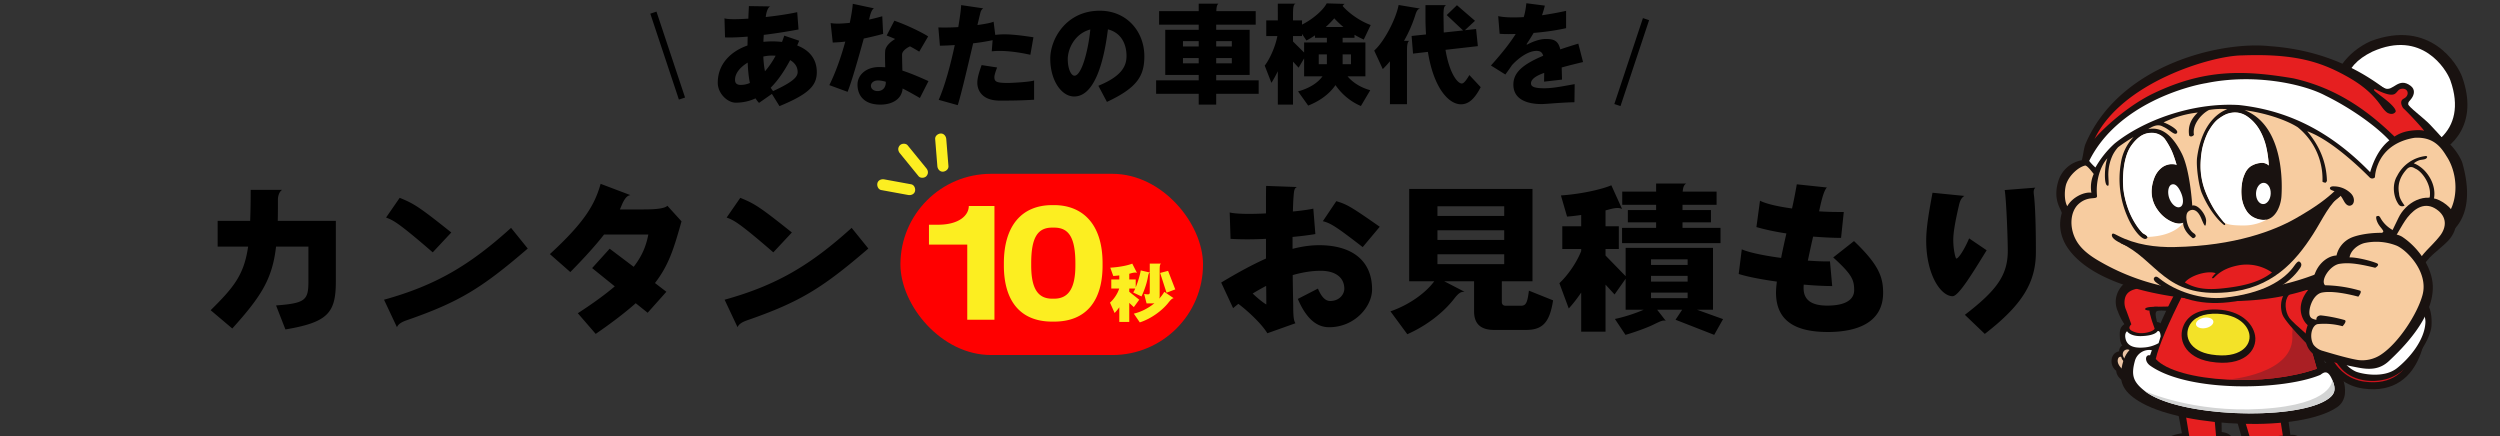
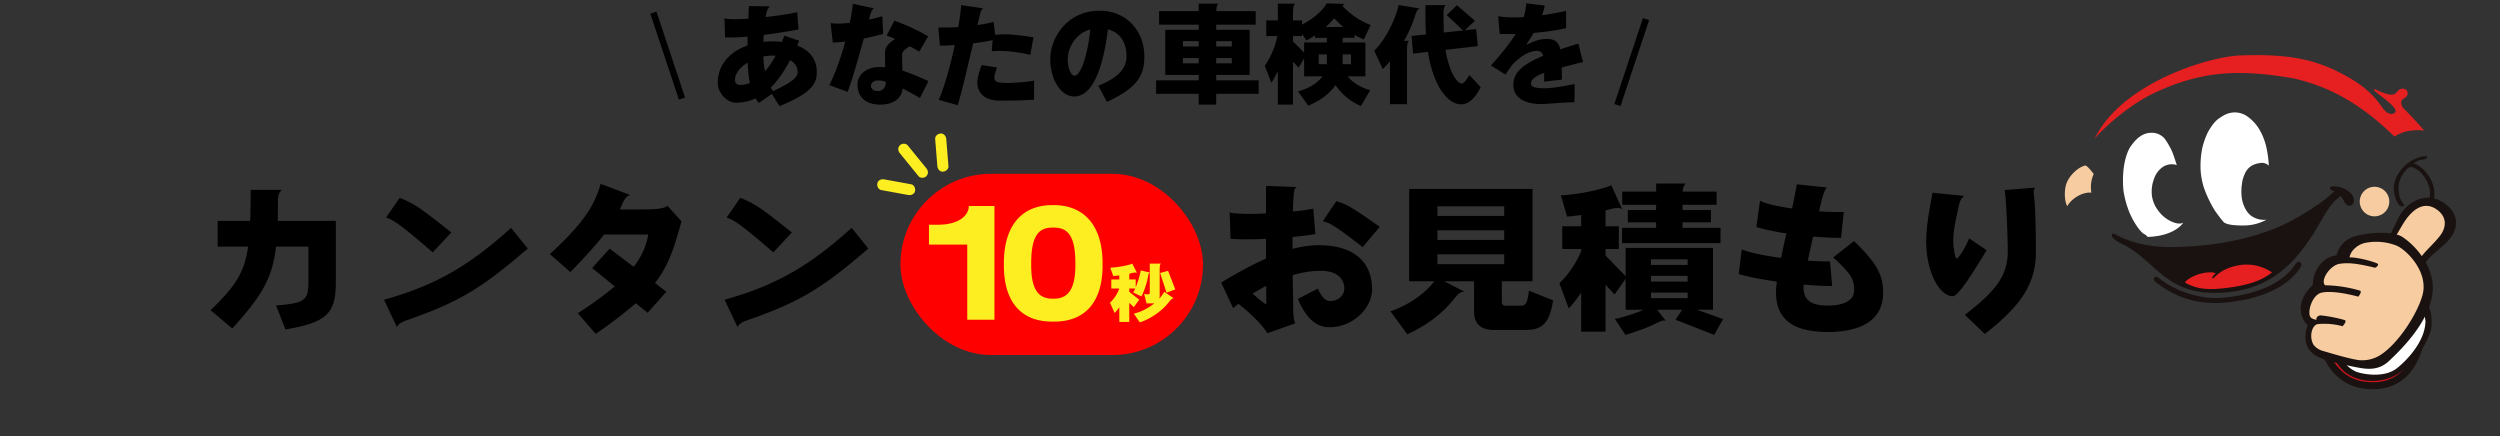
<svg xmlns="http://www.w3.org/2000/svg" xmlns:xlink="http://www.w3.org/1999/xlink" width="676" height="118" viewBox="0 0 676 118">
  <rect x="0" y="0" width="676" height="118" fill="#333333" stroke="none" />
  <defs>
    <clipPath id="b">
-       <path fill="none" d="M554.879 9.06h113V118h-113z" />
-     </clipPath>
+       </clipPath>
    <clipPath id="c">
      <path fill="none" d="M565.089 54.398a4.81 4.81 0 1 0 .634 9.598 4.81 4.81 0 0 0-.634-9.598Z" />
    </clipPath>
    <clipPath id="d">
      <path fill="none" d="M641.816 50.509a4 4 0 1 0 .258-.008c-.086 0-.172 0-.258.008Z" />
    </clipPath>
    <radialGradient id="a" cx="2680.466" cy="3349.672" r=".212" fx="2680.466" fy="3349.672" gradientTransform="matrix(18.123 0 0 18.417 -48011.616 -61453.465)" gradientUnits="userSpaceOnUse">
      <stop offset="0" stop-color="#fff" />
      <stop offset="1" stop-color="#f7cca0" />
    </radialGradient>
    <radialGradient xlink:href="#a" id="e" cx="2646.977" cy="3296.533" r=".243" fx="2646.977" fy="3296.533" gradientTransform="matrix(14.376 0 0 13.885 -37414.947 -45536.687)" />
  </defs>
  <g clip-path="url(#b)">
    <path fill="#191210" d="m588.798 110.764 1.19 6.399c-1.205.175-3.158.597-3.757 1.366-.957 1.983-.576 3.273.767 4.543-4.107-1.512-14.583-1.261-16.583 8.98-1.255 6.434 1.525 10.564 7.279 11.713 11.528 2.289 16.405-1.451 22.235-3.224 4.238-1.29 4.637-6.135 3.595-8.784a28.794 28.794 0 0 1-2.028-7.08c1.798-.416 3.513-2.673 2.847-4.758-.676-2.085-1.579-2.829-3.593-3.104l-.066-5.026-11.887-1.027Z" />
    <path fill="#e61f20" d="m598.814 113.289.458 5.19c-1.819.83-5.506 1.122-7.106.602l-1.05-6.327 7.698.535Z" />
    <path fill="#191210" d="m618.336 110.287.981 7.325c2.645-.4 4.869 2.461 4.051 4.287 5.71-3.625 19.917-4.14 22.101 11.7.785 5.705-2.086 11.178-11.447 12.553-8.965 1.317-18.518 1.329-22.162-.308-3.655-1.648-3.781-6.51-2.593-10.594a7.964 7.964 0 0 0-.178-5.087c-2.847.399-5.08-1.236-5.062-4.494a5.615 5.615 0 0 1 2.87-4.868l-2.596-8.955 14.035-1.559Z" />
    <path fill="#e61f20" d="M606.74 112.869s1.998 6.521 2.198 7.348c2.449-1.625 6.717-2.419 8.347-2.413l-.987-6.304-9.558 1.369Z" />
    <path fill="#191210" d="M576.329 75.414c3.255-.966 12.196-.556 15.113-.816 0 0-1.116 9.76-1.828 9.709-.779-.055-4.429-.328-5.24-.333-.784-.01-1.137-.016-1.385.421s-.015 1.47.275 2.694c.516.004.995.267 1.276.7.46.593.486 1.261.322 3.942-.142 2.372-3.772 3.923-7.836 3.124-.719-.139-3.571-.163-3.8-3.371-.16-2.231.092-3.051 1.209-3.837a15.578 15.578 0 0 1-1.761-3.436 6.162 6.162 0 0 1-.467-3.772c.525-2.695 2.827-4.645 4.121-5.028" />
    <path fill="#e61f20" d="M577.84 78.054c2.598-.773 11.599-1.301 13.925-1.51 0 0-3.33 6.384-3.898 6.348-.62-.044-4.102.054-4.747.048-.629-.008-1.498.117-1.716.457-.398.618 0 1.633.19 2.358.339 1.299.915 2.702 1.019 3.137-.387.786-3.194 1.583-5.104.991-1.088-.339-2.484-.927-1.196-2.179 0 0-.758-2.139-1.391-3.831a4.953 4.953 0 0 1-.373-3.011c.42-2.153 2.251-2.508 3.291-2.809" />
    <path fill="#191210" d="M583.184 93.482c3.242 2.955 2.557 8.747-2.757 10.241-3.236.907-7.926-.278-8.211-3.47-1.965-1.497-1.591-4.87.802-5.248-.013-1.728 1.79-2.154 2.795-1.896a2.509 2.509 0 0 1 1.481 1.589c.135.419.767.27.911-.542a19.376 19.376 0 0 0 4.978-.676" />
    <path fill="#ecc5a5" d="M579.596 94.611c-.675.816-.167 1.97-1.682 2.124-.761.073-1.863-.211-1.798-1.563.046-.889-1.879-1.034-2.107.408-.206 1.318 1.531 2.527 3.055 2.92.832.216.587.559-.137.514-.634-.041-2.971-.901-3.306-2.376-.089-.356-.671-.138-.831.205-.6 1.26.601 2.523.999 2.86a6.734 6.734 0 0 0 3.175 1.373c.35.074.117.476-.256.416a6.871 6.871 0 0 1-2.231-.783c-.5-.336-.305.003-.185.149 1.232 1.58 6.065 2.664 8.506-.594a5.111 5.111 0 0 0-.117-6.052c-1.02.187-2.049.32-3.083.4" />
-     <path fill="#191210" d="M589.256 77.237c-3.732 6.525-5.953 12.458-7.435 15.57-4.946-.096-7.258 1.825-8.13 6.681-.7 3.858.337 6.688 5.704 9.606 11.966 6.501 42.565 7.863 52.59.991 2.661-1.839 2.374-5.226 1.551-7.668-.901-2.682-1.596-3.846-4.884-4.386 0 0-5.16-16.989-6.181-21.089-3.341-6.034-27.283-6.034-33.215.299" />
    <path fill="#e61f20" d="M590.32 79.526c-3.912 7.713-6.623 14.018-7.402 17.54 2.771 3.124 10.51 5.128 19.368 5.591 8.106.419 17.155-.455 24.18-2.951 0 0-5.066-17.578-5.935-21.37-1.964-3.961-24.682-5.298-30.211 1.191" />
    <path fill="#aa1f24" d="M620.531 78.335c.869 3.79 5.935 21.371 5.935 21.371-7.025 2.496-16.072 3.369-24.18 2.951 0 0 18.578-1.376 17.537-12.333" />
    <path fill="#fff" d="m581.863 94.694-.495 1.4c-1.251-.342-1.653 1.603.106 2.827 10.388 7.261 35.989 6.643 45.968 2.436 1.077-.833 2.046-1.323 3.19 1.318 1.127 2.608.844 4.082-1.756 5.612-9.284 5.482-40.047 4.432-48.947-2.566-3.144-2.47-3.698-4.251-2.676-8.053a4.014 4.014 0 0 1 4.61-2.974" />
    <path fill="#d3d4d4" d="M579.931 105.724c8.899 6.998 39.663 8.043 48.947 2.566 2.599-1.531 2.883-3.004 1.755-5.613 0 0 .534 6.696-19.122 7.89-18.608 1.133-31.579-4.84-31.579-4.84" />
    <path fill="#191210" d="M599.681 83.698c-4.819-.233-7.849 1.37-9.16 4.14-1.764 3.754.168 8.79 7.104 9.957 9.118 1.537 12.858-3.091 12.139-7.106-.597-3.332-3.965-6.683-10.083-6.988" />
    <path fill="#f3e228" d="M599.712 84.842c-4.065-.183-6.617 1.069-7.722 3.235-1.489 2.941.137 6.885 5.989 7.793 7.688 1.207 10.838-2.417 10.234-5.561-.506-2.604-3.347-5.23-8.502-5.467" />
    <path fill="#fff" d="M583.361 89.578s-.486 1.141-4.182 1.297c-3.166.141-4.02-1.297-4.02-1.297s-.766.458-.408 2.029 1.713 2.604 4.833 2.366a9.317 9.317 0 0 0 4.101-1.186l.555-1.826c-.058-.82-.26-1.698-.88-1.384" />
    <path fill="#191210" d="M584.42 83.853s-4.293.467-4.378-.257 3.011-.661 3.557-.623l.821.88Z" />
    <path fill="#fff" d="M598.486 86.859c.153.762-.77 1.595-2.065 1.852-1.295.257-2.46-.163-2.617-.925s.774-1.595 2.064-1.854 2.467.159 2.618.927" />
    <path fill="#191210" d="M622.995 77.003s18.609 6.466 20.455 9.496c1.846 3.029 11.438 1.914 11.147 4.685-.29 2.771-8.093 10.4-11.927 9.801-6.191-.969-6.881 2.571-13.419-2.756-1.587-1.293-11.095-10.521-12.064-13.142-1.195-3.225.136-8.386 5.808-8.085" />
    <path fill="#e61f20" d="M632.415 98.197c4.598 4.229 6.24 2.182 7.3 1.633 2.737-1.42 5.953-3.627 4.998-6.706-2.731-8.805-17.593-12.497-20.786-14.754 0 0-2.778-1.376-5.104 1.51-1.214 1.509-.924 4.366.157 5.994 1.081 1.628 8.111 7.254 10.477 9.694.553.766 2.599 2.301 2.957 2.63" />
    <path fill="#fff" d="M642.277 53.613a3.96 3.96 0 1 1 0-.004v.004" />
    <path fill="#191210" d="M643.098 42.789s7.129 1.989 13.529-.198c6.951-2.398 13.534-9.473 9.148-21.758-1.229-3.462-8.651-15.72-24.682-9.734-6.602 2.962-10.555 8.799-10.971 15.008" />
    <path fill="#fff" d="M634.06 22.131c.969-3.539 3.218-6.123 7.422-8.164 13.412-6.047 20.033 4.84 21.09 7.738 2.536 7.136.941 12.18-2.361 15.399 0 0-1.621-1.835-3.13-3.403-1.87-1.941-5.875-4.835-5.906-5.54-.008-.704.271-.641.929-1.584.741-1.045.991-2.395-.246-3.354-3.35-2.546-4.737 1.621-6.977.661-2.302-.991-4.691-2.287-4.691-2.287-.924.055-6.187 4.837-6.262 4.677-.538-1.43-.036-3.579.131-4.14" />
    <path fill="#191210" d="M650.725 35.521s.883-6.392-3.545-9.761c-4.399-3.362-14.87-11.991-33.468-13.279-12.898-1.389-40.515 4.782-49.766 26.378-.492 1.125-.656 3.272-1.037 4.47a8.136 8.136 0 0 0-6.326 5.598c-1.699 5.485 1.13 8.004.896 8.789-.708 2.493-.784 6.119 2.041 9.898 4.145 5.554 14.116 11.337 34.32 13.334 34.176 3.382 47.347-12.596 52.312-15.643 2.86 2.333 26.577 3.411 19.694-21.168-.446-1.619-5.136-10.751-15.12-8.617" />
    <path fill="#fff" d="M628.766 25.837c6.436 3.144 13.44 7.954 17.312 12.117-2.73 2.144-4.279 5.53-5.193 8.603-9.594-9.841-20.754-16.561-35.439-18.153-12.778-.78-26.1 4.299-33.649 10.403a26.053 26.053 0 0 0-5.193 6.484 13.387 13.387 0 0 1-1.691-1.775c7.766-15.676 27.492-20.373 31.63-21.036 12.965-2.668 26.209.179 32.223 3.358m-38.94 26.477c.651 1.591.626 3.28-.318 3.653-.914.402-2.201-.567-2.857-2.152-.647-1.591-.418-3.503.513-3.898 1.093-.46 2.018.805 2.664 2.397" />
    <path fill="#f7cca0" d="M661.551 42.261c-1.633-2.732-3.776-5.301-8.654-4.997-3.457.525-8.029 2.351-9.972 7.374a10.538 10.538 0 0 0-.742 3.303.99.99 0 0 1-1.367.096c-.204-.16-9.5-9.898-16.947-12.542 3.197 3.776 5.217 8.235 5.332 13.457l-.306.434a1.357 1.357 0 0 1-.901-.259 17.985 17.985 0 0 0-6.713-14.735c-3.304-2.095-9.123-3.932-14.404-4.6.076.027.135.041.209.066 10.69 4.321 10.024 20.41 9.811 23.326-.223 2.905-2.186 7.997-7.251 5.761-5.094-2.224-4.195-12.334-.885-14.112 3.288-1.755 4.718-.135 4.718-.135-.809-12.46-7.509-14.247-8.721-14.218-5.109-.261-9.54 5.487-9.688 14.003-.183 8.485 5.71 14.734 6.356 15.611.636.901-.031.751-.031.751s-3.421-2.454-6.071-8.738c-.73-1.758-1.559-7.142-1.22-9.587 1.359-9.799 6.484-12.39 8.175-12.99a.134.134 0 0 1-.04 0 19.27 19.27 0 0 0-4.921.207c-2.165 1.122-4.575 4.034-4.073 6.716-.299.44-.976.65-1.301.181-.437-2.916.857-4.782 2.344-6.209a28.427 28.427 0 0 0-9.263 2.674c1.58.558 3.982 2 3.685 2.741-.495 1.149-2.047-.85-3.821-1.583-1.263-.758-2.615-.256-4.018.665 3.834-.797 6.774 2.041 9.08 6.596 2.287 4.54 2.831 14.069 2.831 14.069 1.639-.427 3.857 2.65 3.754 4.235-.124 2.041-.453 1.283-1.37-.895-.933-2.147-2.107-2.41-2.978-2.028-.854.401-.991 1.042-.998 1.955.218 2.77 1.516 3.914 1.999 4.214.493.317.723.742.32 1.108-.42.346-.633.19-.633.19-2.744-2.138-2.548-4.129-2.548-4.129-2.779 1.4-9.389-3.436-8.484-9.551 1.125-7.558 6.629-6.329 6.629-6.329a23.252 23.252 0 0 0-2.89-6.459c-1.876-2.671-5.219-2.133-6.77-1.055-4.445 3.147-4.613 8.433-4.714 12.108a21.91 21.91 0 0 0 5.266 14.058c.321.275 1.972.881 1.022 1.521-.94.619-3.565-2.099-5.307-6.348a25.245 25.245 0 0 1-1.61-13.959 12.98 12.98 0 0 1 3.463-7.187 45.618 45.618 0 0 0-4.188 2.758 9.553 9.553 0 0 0-1.507 2.216 12.246 12.246 0 0 0-1.14 4.833c-.046 1.264.233 3.289-.046 3.362-1.32.328-.966-5.718-.193-7.406-1.346 1.323-3.281 5.231-2.826 10.141.117 1.267-2.263-.175-4.936 2.176-2.387 2.112-2.624 6.52-.636 9.982 1.263 2.206 3.441 3.976 6.49 5.694 12.277 7.067 26.563 9.415 41.582 7.654 13.134-2.047 25.242-6.448 34.872-15.714.219-.386-.685-1.15-1.231-2.035-.601-.981-.86-2.091-.462-2.333.467-.292.907.462.907.462 1.731 3.242 5.438 4.877 9.272 4.747 4.044-.454 8.197-2.284 9.481-6.325 2.461-4.432 1.956-10.788-.82-14.99" />
    <path fill="#fff" d="M613.997 52.409c-.072 1.596-1.03 2.847-2.103 2.775-1.101-.048-1.931-1.394-1.866-2.974.083-1.595 1.04-2.834 2.133-2.773 1.094.048 1.924 1.389 1.835 2.974" />
  </g>
  <g clip-path="url(#c)">
-     <path fill="url(#a)" d="M560.097 54.088h10.568v10.57h-10.568z" transform="rotate(-3.555 565.37 59.38)" />
-   </g>
+     </g>
  <path fill="#191210" d="M656.305 42.472c-.26.783-1.4.619-2.14.863a5.146 5.146 0 0 0-1.484.833c.564.2 1.096.48 1.58.832 2.495 1.691 4.601 5.352 3.849 8.854-.075.632-.58 1.506-1.332 1.544-.93-.776.339-1.526.272-2.64.268-2.936-2.077-6.385-3.944-7.156-.479-.272-1.294-.881-2.298.127-1.747 1.905-2.594 4.035-2.099 6.613.066 1.236.79 2.249 1.493 3.253a1.21 1.21 0 0 1-1.532-.205c-1.563-2.112-1.882-5.54-.482-7.821a9.916 9.916 0 0 1 7.768-5.385c.402.038.35.288.35.288" />
  <g clip-path="url(#d)">
    <path fill="url(#e)" d="M637.669 50.249h8.76v8.382h-8.76z" transform="rotate(-3.579 642.05 54.437)" />
  </g>
  <path fill="#fff" d="M590.364 60.193s-2.109 3.648-9.705 3.873c0 0 .013-.103-.149-.27a2.336 2.336 0 0 0-.513-.387c-.155-.1-.408-.239-.609-.367a11.836 11.836 0 0 1-1.681-2.047 20.57 20.57 0 0 1-2.372-4.791 25.477 25.477 0 0 1-1.163-4.777 28.61 28.61 0 0 1 .097-6.15c.102-.641.531-3.831 1.95-5.815 1.408-1.971 3.059-3.441 5.226-3.544a4.616 4.616 0 0 1 3.839 1.516 20.384 20.384 0 0 1 1.942 3.292c.487 1.041 1.377 3.932 1.377 3.932a3.374 3.374 0 0 0-1.108-.24 4.51 4.51 0 0 0-2.647.711 6.374 6.374 0 0 0-2.375 3.149 9.86 9.86 0 0 0-.599 4.589 8.448 8.448 0 0 0 1.674 4.033 9.046 9.046 0 0 0 4.191 3.237c.37.128 1.691.601 2.624.058m22.5-.791a12.787 12.787 0 0 1-6.079 1.563c-3.615.029-4.764-.391-5.446-.846a36.648 36.648 0 0 1-2.488-3.252 32.596 32.596 0 0 1-2.826-5.863 19.786 19.786 0 0 1-.991-5.19 25.495 25.495 0 0 1 .441-5.684 21.161 21.161 0 0 1 1.578-4.473c.337-.544 1.488-2.639 2.905-3.598 1.4-.965 2.09-1.338 3.369-1.58a5.83 5.83 0 0 1 4.247.925 11.492 11.492 0 0 1 3.597 4.009 17.155 17.155 0 0 1 1.561 4.004 30.41 30.41 0 0 1 .758 5.371 2.68 2.68 0 0 0-2.52-.674 5.54 5.54 0 0 0-2.434.91 4.665 4.665 0 0 0-1.581 2.079 8.223 8.223 0 0 0-.735 2.666 14.058 14.058 0 0 0-.076 3.478 8.893 8.893 0 0 0 1.531 4.056 5.104 5.104 0 0 0 2.026 1.608 5.809 5.809 0 0 0 3.162.49" />
-   <path fill="#f7cca0" d="m584.754 72.7-2.624 1.572c6.322 5.961 13.756 7.1 19.808 6.356 13.065-1.571 17.859-6.536 20.145-11.655" />
  <path fill="#191210" d="M573.265 65.653c10.121 4.653 11.936 14.933 28.929 13.388 12.052-1.079 18.393-8.112 23.247-15.699 2.678-4.181 4.483-8.489 7.674-10.558l-6.245 2.84c-4.719 5.332-32.674 16.476-51.671 9.688l-1.934.342Z" />
  <path fill="#191210" d="M631.127 50.393a6.598 6.598 0 0 1 4.325 1.684c1.4 1.204 1.219 2.844.509 3.332-.685.461-1.4.181-1.994-.753-.804-1.341-1.087-2.369-3.324-3.169-1.074-.378-.706-1.191.485-1.092" />
  <path fill="#e61f20" d="M605.011 71.799c-3.933.816-5.378 2.386-6.356 3.296-.35.332-.611.058-.471-.132.285-.39.601-.757.943-1.099-2.325-.808-6.962.69-8.342 2.514 3.058 1.798 6.234 2.041 10.438 1.574 6.612-.709 10.305-2.086 13.129-4.269a12.043 12.043 0 0 0-9.338-1.884" />
  <path fill="#191210" d="M572.665 63.716c4.821 2.488 10.205 3.185 15.31 3.087 16.503-.324 27.044-4.495 32.703-7.709 5.638-3.21 8.384-5.322 10.876-7.668.795-.415.423-.227 1.395-.083.753.532.395.789.166 1.441-1.882 1.723-5.419 4.086-9.797 6.695-11.086 6.631-27.846 9.656-40.202 8.435-3.835-.375-6.648-.475-10.389-2.537-1.952-1.071-1.772-1.914-1.563-2.13.201-.195.393-.106 1.501.467m47.854 7.957c-2.916 4.303-8.955 7.735-19.046 8.818-6.089.655-13.215-1.664-17.631-5.243-.376-.281-.734-.598-1.144-.35-.704.475-.052 1.182.167 1.358 5.163 4.012 11.174 6.449 19.849 5.467 10.199-1.166 16.243-4.82 19.199-9.203.181-.266.808-1.175-.146-1.776-.417-.257-1.079.688-1.247.928" />
  <path fill="#e61f20" d="M649.965 29.367c-.044-.042-.11-.093-.153-.135-.15-.221-1.201-1.872.157-2.561 1.707-.855 1.225-2.863-.485-2.673-1.019.111-1.078.742-1.832 1.326-.569.422-1.553.332-2.674-.044-1.376-.439-2.809-1.232-2.909-1.159-.381.244-.225.32 2.571 2.471 2.345 1.808 3.491 3.234 3.076 3.723-.402.478-1.128.735-2.207.153-.979-.733-1.501-1.681-2.29-2.7-2.359-3.069-5.216-5.269-9.289-7.476-6.939-3.76-13.945-5.827-27.78-5.307-7.984.072-32.551 7.187-39.861 22.748.363-.895 7.913-8.64 16.144-12.548 13.591-6.454 24.049-6.307 37.707-3.997 10.877 2.466 19.285 7.905 27.33 15.745a9.716 9.716 0 0 1 3.48-1.441c.763-.172 3.333-.511 4.482-.128.336.113-3.324-3.946-5.465-5.998" />
  <path fill="#f7cca0" d="M558.83 49.447c.882-2.194 3.183-4.257 4.985-4.684.556-.031 1.774 1.577 2.328 2.28a8.812 8.812 0 0 0-.634 5.069c-1.815-.303-5.099 1.131-6.52 3.648-.995-1.822-.7-5.073-.159-6.313" />
  <path fill="#cd131c" d="M655.211 86.694s.229 19.71-16.069 17.433c-8.935-1.252-10.968-10.635-10.968-10.635" />
  <path fill="none" stroke="#191210" stroke-miterlimit="10" stroke-width="1.896" d="M655.211 86.694s.229 19.71-16.069 17.433c-8.935-1.252-10.968-10.635-10.968-10.635" />
  <path fill="#191210" d="M646.77 79.956c2.604-.566 4.754-1.598 6.494-.762 3.4 1.629 4.472 5.082 4.209 8.94-.263 3.849-5.543 12.214-11.744 14.229-4.463 1.454-10.045.453-12.832-2.937a12.46 12.46 0 0 1-2.41-3.957c-.467-1.53 1.939-6.855 5.792-10.157a22.797 22.797 0 0 1 10.491-5.357" />
  <path fill="#fff" d="M646.728 83.279c2.274-.375 4.833.558 3.705 4.679-1.127 4.121-6.356 8.653-12.336 7.639-3.441-.583-2.866-2.682-2.866-2.682l-.525-1.081s-2.747 1.958-1.952 4.1a8.268 8.268 0 0 0 4.296 4.552c1.328.541 7.434 1.965 11.093-.93 3.108-2.46 7.568-7.471 7.698-12.541a5.778 5.778 0 0 0-4.575-5.54c-1.516-.32-2.201.153-4.501.594 0 0-1.768 1.225-.037 1.208" />
  <path fill="#191210" d="M654.339 73.388c2.234-4.238 4.723-5.355 7.43-8.07 2.761-2.768 3.89-7.348-1.17-10.613-4.95-3.199-10.176.251-12.05 4.203-1.869 3.961-4.215 8.474-4.215 8.474l10.004 6.006Z" />
  <path fill="#f7cca0" d="M653.347 71.723c1.429-3.22 4.089-4.961 6.422-7.951 1.82-2.345 1.946-5.19-.951-7.176-2.957-2.033-5.721-.488-7.878 2.245-1.406 1.784-3.797 6.423-4.876 7.997-.863 1.266 1.355 1.803 3.304 3.447 2.221 1.891 3.587 2.307 3.978 1.436" />
  <path fill="#191210" d="M649.674 64.11c-2.751-1.876-11.133-1.254-14.256.331a6.883 6.883 0 0 0-3.624 4.641c-2.888.12-6.315 3.225-6.409 7.971-5.453 5.149-2.763 9.746-1.383 10.854-1.414 3.914-.263 6.89 2.34 8.365 2.316 1.314 8.339 2.566 11.343 3.131 3.004.566 5.757.583 8.285-1.782 3.292-3.096 12.129-11.582 11.859-20.302-.157-4.671-3.47-10.025-8.155-13.209" />
  <path fill="#f7cca0" d="M627.475 85.272c2.202.24 4.38.664 6.511 1.268.77.301-.556 1.669-.556 1.669a18.909 18.909 0 0 0-6.622-.583c-1.602.124-2.541 3.362-1.225 5.604a4.708 4.708 0 0 0 2.547 1.662c3.308.985 7.437 2.179 9.691 2.48a9.113 9.113 0 0 0 5.787-1.345c4.89-3.103 10.059-11.165 11.435-16.239 1.717-6.287-4.39-12.321-7.075-13.393a14.98 14.98 0 0 0-8.604-.678c-1.808.451-3.778 2.02-4.039 3.887 1.664-.071 5.414.789 7.311 1.557 1.085.443-.387 1.244-.387 1.244-5.612-1.383-7.702-1.345-9.602-1.072-2.618.383-5.3 4.483-3.95 5.802a35.97 35.97 0 0 1 9.427 1.444c.7.24-.43 1.639-.43 1.639-3.276-.863-7.178-1.589-9.787-1.119-2.85.525-4.16 5.661-3.057 6.747.329.457 1.512.632 1.512.632s-.216-1.034 1.117-1.2" />
  <path d="m210.775 28.699-2.053-3.309-3.481 2.431c-.357-.352-.654-.762-.952-1.23-1.606.761-3.392 1.171-5.355 1.171-2.202 0-4.85-2.46-4.85-5.388 0-4.978 3.392-8.434 8.034-10.073.03-.791.03-1.581.06-2.401-1.755.146-3.422.234-4.88.234-.446 0-.863 0-1.25-.029l-.149-5.153c.536.176 1.488.234 2.678.234 1.071 0 2.38-.059 3.779-.146.029-1.083.089-2.226.148-3.396l5.772.088c-.803.352-1.131 2.021-1.22 2.869 3.243-.351 6.457-.849 8.51-1.317l.357 4.685a151.884 151.884 0 0 1-9.402 1.464c-.03.644-.089 1.259-.089 1.874.773-.059 1.547-.117 2.351-.117.922 0 1.815.059 2.678.146.208-.557.417-1.113.595-1.699l4.047 1.376c-.179.439-.357.849-.536 1.288 3.124 1.201 5.296 3.514 5.296 7.203 0 3.631-2.143 5.915-10.087 9.195Zm-8.599-11.771c-1.994 1.2-3.422 2.869-3.422 4.626 0 .938.446 1.406 1.577 1.406a6.12 6.12 0 0 0 2.44-.527c-.328-1.552-.506-3.368-.595-5.505Zm6.606-1.904c-.773 0-1.577.088-2.38.263.06 1.435.208 2.782.446 3.982 1.042-1.171 2.023-2.606 2.886-4.216-.327 0-.655-.029-.952-.029Zm4.88 1.23c-1.547 2.899-3.273 5.476-5.267 7.467.208.322.417.645.654.908 5.564-2.547 6.636-3.894 6.636-5.154 0-1.464-.833-2.518-2.023-3.221Zm19.903-5.827c-1.428 5.183-3.184 11.391-4.374 14.407l-4.939-1.815c1.785-3.572 3.243-7.847 4.314-11.771-1.131.146-2.231.205-3.392.263l-.565-5.271c.536.088 1.19.146 1.964.146.922 0 2.023-.087 3.213-.205.446-2.196.744-4.012.804-5.154l5.743 1.23c-.804.41-1.131 2.254-1.339 3.045 1.19-.264 2.38-.557 3.571-.908l.238 4.773c-1.845.498-3.57.908-5.237 1.259Zm15.175 16.075c-1.369-.791-3.005-1.728-4.672-2.577-.208 2.752-2.618 4.363-6.01 4.363-4.552 0-6.189-2.606-6.189-5.417 0-2.577 2.291-4.744 5.862-4.744.565 0 1.101.029 1.636.059-.03-1.054-.06-2.108-.06-2.958 0-.878.03-1.552.089-1.786.328-1.171 1.398-2.137 2.648-2.899a42.733 42.733 0 0 0-2.292-.937l2.083-4.011c3.571 1.229 7.707 3.309 9.135 4.246l-2.41 4.128a36.83 36.83 0 0 0-2.5-1.435c-1.279.615-2.142 1.435-2.142 2.226 0 .41.03 2.372.089 4.333 2.023.644 4.255 1.582 7.052 2.84l-2.321 4.568Zm-9.224-4.392c-.773-.234-1.488-.352-2.113-.352-1.279 0-1.904.762-1.904 1.435 0 .849.774 1.435 1.786 1.435 1.398 0 2.231-.966 2.231-2.342v-.176Zm39.094-7.291c-3.064-.703-6.1-1.054-8.42-1.054-.744 0-1.428.059-2.023.117l.238-3.016a59.24 59.24 0 0 1-5.267.849c-1.488 6.354-3.273 13.967-4.166 16.72L253.824 27c1.696-3.835 3.244-9.633 4.344-14.816a85.245 85.245 0 0 1-4.017.176l-.417-4.948c.535.029 1.13.029 1.696.029 1.19 0 2.44-.029 3.689-.117.446-2.665.744-4.832.774-5.944l5.98.878c-.357.205-.655.644-.773 1.171-.208.82-.476 1.962-.804 3.338 2.202-.293 3.898-.644 4.374-.908l.446 3.573a21.924 21.924 0 0 1 2.47-.146c1.875 0 4.195.234 7.855.791l-.833 4.744Zm-8.271 12.386c-4.969 0-6.07-2.986-6.07-4.802 0-1.23.387-2.606 1.161-4.803l4.195.645c-.565 1.435-.744 2.255-.744 2.577 0 1.229.476 1.61 3.63 1.61 1.071 0 6.04-.264 7.111-.674v5.212c-4.076.234-7.022.234-9.283.234Zm28.978.352-2.321-4.363c6.308-2.577 7.617-5.3 7.617-8.082 0-2.812-1.16-6.179-5.028-7.174-1.25 10.102-4.017 18.155-9.135 18.155-3.422 0-6.457-4.334-6.457-10.22 0-5.3 4.284-12.972 13.389-12.972 7.379 0 12.051 5.71 12.051 12.299 0 5.329-1.904 8.521-10.117 12.356Zm-10.592-11.596c0 2.782.952 4.51 1.815 4.51 1.845 0 3.66-6.325 4.285-12.503-4.285 1.142-6.1 5.33-6.1 7.994Zm40.136 9.399v2.929h-4.731V25.36h-11.515v-3.631h11.515v-1.464h-9.045V8.055h9.045V6.679h-10.712v-3.66h10.712V.998h5.326c-.357.322-.505.703-.565 2.021h10.652v3.66h-10.682v1.376h9.045v12.21h-9.045v1.464h11.485v3.631h-11.485Zm-4.731-14.23h-4.255v1.435h4.255V11.13Zm0 4.568h-4.255v1.435h4.255v-1.435Zm8.956-4.568h-4.225v1.435h4.225V11.13Zm0 4.568h-4.225v1.435h4.225v-1.435Zm35.673-5.008a25.154 25.154 0 0 1-2.499-1.288v.819h-3.214v1.259h6.16v9.166h-4.82c1.369 1.64 3.481 3.016 6.129 3.748l-2.529 4.275c-3.005-1.289-5.267-3.338-6.874-5.651-1.487 2.167-3.897 4.158-7.379 5.534l-2.737-3.836c3.273-.908 5.415-2.43 6.605-4.07h-4.969v-4.861l-1.488 2.519-1.517-1.64v11.625h-4.106V19.27a34.546 34.546 0 0 1-1.726 3.133l-1.815-4.656c1.339-1.728 2.886-5.124 3.422-7.994h-3.005V5.507h3.124V.998h4.82c-.625.205-.714.967-.714 3.543v.967h2.44V6.65c3.124-1.552 5.861-4.099 6.665-5.739l4.909.146c-.238.088-.417.293-.595.557 1.547 1.815 4.493 4.012 7.587 5.153l-1.875 3.924Zm-9.968-.468h-3.213v-.673a20.584 20.584 0 0 1-2.321 1.405l-1.19-1.786v.585h-2.44v1.464l3.005 2.986V11.48h6.159v-1.259Zm0 4.48h-2.202v2.665h2.202v-2.665Zm1.994-9.751c-.684.82-1.488 1.61-2.291 2.343h4.761a23.641 23.641 0 0 1-2.47-2.343Zm4.523 9.751h-2.262v2.665h2.262v-2.665Zm17.344-10.483a35.876 35.876 0 0 1-3.005 6.823h1.428c-.446.264-.625.908-.625 2.752v14.377h-4.612V16.575a28.134 28.134 0 0 1-1.934 2.108l-2.321-5.007c2.619-2.313 5.832-8.345 6.605-12.328l5.802.966c-.685.146-.982.732-1.339 1.903Zm12.378 23.982c-3.184 0-7.32-4.158-8.927-14.173l-4.017.469-.387-4.773 3.898-.41a70.632 70.632 0 0 1-.149-4.48V1.379h5.624c-.595.293-.773.761-.744 3.104l.06 4.305 5.236-.557-4.433-4.158 2.767-2.665 4.88 4.217-2.737 2.547 3.035-.322.476 4.626-8.748.996c1.042 6.325 3.244 9.107 4.404 9.107.417 0 .952-.439 2.053-2.284l3.064 3.279c-1.517 2.87-3.064 4.627-5.355 4.627Zm27.252-9.956c.03 1.083.06 2.284.089 3.279l-4.85.557c0-.732.03-1.552.03-2.372-1.101.41-3.571 1.318-3.571 2.841 0 .878.893 1.317 3.601 1.317 2.618 0 5.594-.673 8.212-1.113l-.06 4.89c-4.047.088-7.558.498-8.897.498-3.809 0-7.617-1.201-7.617-5.242 0-3.075 2.143-5.329 8.064-7.818-.298-1.055-.923-1.318-1.815-1.318-2.261 0-4.939 1.991-6.635 3.865-.536.791-1.13 1.64-1.785 2.519l-3.898-2.431c3.213-3.572 5.296-6.295 6.695-8.521-.655 0-1.279.029-1.875.029-.982 0-1.815-.029-2.47-.088l-.387-4.773c1.042.234 2.47.351 4.166.351.833 0 1.756-.029 2.738-.088.417-1.317.565-2.518.714-3.748l4.999.645a29.84 29.84 0 0 1-.774 2.606c2.113-.322 4.344-.703 6.516-1.201v4.686c-2.856.644-5.951 1.054-8.777 1.288a72.249 72.249 0 0 1-1.934 3.074l.179.088c1.041-.585 3.213-1.522 4.969-1.522 2.261-.029 3.452.469 3.987 2.811a121.532 121.532 0 0 1 4.88-1.552l1.279 4.978a153.057 153.057 0 0 0-5.772 1.464Zm-237.041 8.129-7.73-23.231-1.666.555 7.73 23.231 1.666-.555ZM445.914 5.452l-1.666-.555-7.73 23.231 1.666.555 7.73-23.231ZM77.179 89.083l-2.533-6.491c8.013-.602 8.75-1.461 8.75-6.577v-9.328h-8.75c-1.013 8.726-3.96 13.411-11.835 22.137l-5.849-4.943c6.309-6.233 9.026-9.585 10.131-17.194H58.85v-6.963h8.796c.092-2.407.138-5.201.138-8.382h8.519c-.599.301-1.151 1.375-1.151 2.622 0 2.106 0 3.998-.046 5.76H90.81v16.42c0 8.468-2.165 11.004-13.631 12.938Zm32.693-2.45c-1.335.473-2.21 1.032-2.533 1.848l-3.5-7.436c14.229-3.955 23.256-9.414 34.354-19.429l4.513 5.588c-12.48 10.746-18.559 14.486-32.834 19.429Zm7.138-18.397c-9.717-8.425-10.776-8.683-12.618-9.414l3.684-5.33c3.868 1.59 5.111 2.321 13.953 9.371l-5.02 5.373Zm60.093 8.296 3.085 2.364-5.065 5.674-3.224-2.579c-2.763 2.45-6.263 5.158-10.822 8.296l-4.835-5.588c4.19-2.708 7.46-5.115 9.993-7.265l-6.125-4.943 4.743-5.244 6.493 4.9c2.579-3.31 3.454-6.146 3.96-8.726h-11.973c-2.072 2.665-4.927 5.889-9.118 10.145l-5.526-4.857c9.394-8.64 12.111-13.325 13.723-18.999l8.059 3.052c-1.566.172-2.303 2.708-2.855 3.869h6.447c3.131 0 5.618-.215 6.401-.989l3.822 4.213c-1.98 6.963-3.315 11.691-7.184 16.678Zm24.864 10.101c-1.335.473-2.21 1.032-2.533 1.848l-3.5-7.436c14.229-3.955 23.256-9.414 34.354-19.429l4.513 5.588c-12.48 10.746-18.559 14.486-32.834 19.429Zm7.138-18.397c-9.717-8.425-10.776-8.683-12.618-9.414l3.684-5.33c3.868 1.59 5.111 2.321 13.953 9.371l-5.02 5.373Zm150.299 20.245c-2.947 0-5.941-1.719-8.474-7.651l5.434-2.794c1.197 2.837 2.395 3.353 3.316 3.353 2.487 0 3.822-1.805 3.822-3.31 0-3.009-2.349-4.857-6.401-4.857-2.44 0-4.974.43-7.552 1.161.046 4.298.138 7.651.138 8.468 0 3.697.322 4.041.599 4.557l-7.599 2.708c-1.474-2.493-5.25-6.018-7.829-7.952-.506.387-.967.773-1.428 1.16l-3.223-6.92c4.559-2.751 8.565-4.9 12.111-6.491v-5.33c-1.704.086-3.454.129-5.066.129-1.658 0-3.177-.043-4.513-.129l-.23-7.135c1.013.258 2.901.387 5.204.387 1.427 0 2.993-.043 4.605-.129 0-3.653 0-6.491.046-7.437l8.335.301c-.737.344-.783.946-.921 2.579-.092 1.118-.138 2.493-.184 4.041 2.21-.215 4.145-.473 5.526-.774l.552 6.877c-1.565.258-3.73.559-6.17.773v3.224c2.486-.645 4.881-.989 7.184-.989 8.888 0 14.322 4.169 14.322 11.95 0 4.642-4.697 10.23-11.605 10.23Zm-17.039-11.175a60.664 60.664 0 0 0-3.638 2.063c1.29 1.246 2.855 2.493 3.684 2.966 0-1.29 0-3.052-.046-5.029Zm26.111-10.489c-7.184-5.545-8.611-6.447-10.776-7.006l3.638-5.416c2.855.859 3.868 1.418 11.743 6.92l-4.605 5.502Zm44.206 22.395h-8.658c-3.638 0-5.434-1.633-5.434-5.029v-8.124h-8.059l5.48 2.837h-.138c-.921 0-1.52.43-2.579 1.762-2.855 3.74-7.414 7.351-12.756 9.715l-4.559-6.19c5.526-1.891 9.901-5.416 11.835-8.124h-6.77V51.085h33.341v24.974h-8.289v5.588c0 .73.46 1.031 1.059 1.031h4.053c1.381 0 1.796-.688 2.21-4.083l6.539 2.622c-.921 5.932-2.809 7.995-7.276 7.995Zm-5.941-33.441h-18.052v2.622h18.052v-2.622Zm0 6.49h-18.052v2.622h18.052v-2.622Zm0 6.491h-18.052v2.665h18.052v-2.665Zm56.777 21.793-10.454-4.083 1.796-2.708h-6.77l2.349 3.009c-.185-.086-.323-.086-.507-.086-.553 0-1.197.301-2.625.989-2.118 1.074-5.94 2.364-7.782 2.88l-2.855-4.299c2.165-.43 5.342-1.418 7.783-2.493h-4.881v-8.382l-2.993 4.255-2.441-2.665v12.723h-6.585V79.111c-1.059 1.547-2.164 3.009-3.362 4.298l-2.533-6.834c2.349-2.192 4.697-5.631 5.895-8.683v-.559h-5.111v-6.147h5.111v-3.052c-1.243.172-2.533.344-3.822.43l-1.658-5.717c5.71-.387 11.283-1.719 13.631-2.751l2.901 6.405a2.844 2.844 0 0 0-1.197-.258c-1.105 0-2.21.387-3.27.645v4.298h3.592v6.147h-3.592v1.762l5.434 5.588v-7.651h23.624v16.721h-4.329l7.046 2.536-2.395 4.256Zm-24.913-24.802v-4.126h9.21v-1.504h-7.645v-3.31h7.645v-1.419h-9.164v-3.567h9.164v-2.192h8.151c-.645.344-.875 1.075-.967 2.192h9.165v3.567h-9.21v1.419h7.69v3.31h-7.69v1.504h10.27v4.126h-26.618Zm17.73 4.384h-9.901v1.504h9.901v-1.504Zm0 4.471h-9.901v1.548h9.901v-1.548Zm0 4.513h-9.901v1.504h9.901v-1.504Zm37.896 10.66c-8.335 0-14-2.708-14-10.66 0-.817.092-1.806.23-2.966-3.96-.559-7.737-1.247-10.315-2.063l.829-6.663c1.935.86 6.079 1.719 10.638 2.321.414-2.106.921-4.384 1.427-6.619-2.901-.43-5.71-1.032-8.105-1.72l.967-7.135c1.52.816 4.835 1.59 8.658 2.106.552-2.407.967-4.642 1.289-6.534l8.151.86c-1.013.946-1.796 5.029-2.119 6.448a75.7 75.7 0 0 0 5.25.172h1.428l-.737 7.006c-2.072 0-4.697-.129-7.553-.344-.552 2.321-1.013 4.557-1.427 6.491 1.888.129 3.592.215 5.111.215h.875l.599 6.662c-2.072 0-4.789-.129-7.69-.387-.046.387-.046.688-.046.945 0 2.751 1.566 4.729 6.401 4.729 5.434 0 7.276-1.935 7.276-4.169 0-2.837-.645-4.298-5.665-8.855l5.618-4.427c6.631 6.318 7.875 9.671 7.875 13.97 0 7.995-6.862 10.617-14.967 10.617Zm33.752-9.671c-3.27-.043-7.138-5.932-7.138-15.044 0-3.611.783-7.909 1.704-12.938l8.611.859c-.783.516-1.151 1.247-1.427 2.407-1.105 4.771-1.566 7.522-1.566 9.542 0 2.536.599 4.986.829 4.986.645 0 2.349-2.794 3.454-5.459l4.743 3.224c-3.592 5.803-7.552 12.422-9.21 12.422Zm8.703 10.187-5.388-5.158c8.612-6.62 11.605-10.703 11.605-17.322 0-2.966-.368-13.497-.829-16.42l8.29-.645c-.323.301-.46.688-.46 1.204 0 .301.046.645.092.988.507 4.514.507 13.239.507 15.217 0 8.21-3.638 14.271-13.815 22.137Z" />
  <rect width="81.823" height="49" x="243.474" y="47" fill="red" rx="24.5" ry="24.5" />
-   <path fill="#fcee21" d="M261.546 86.457V66.145h-10.357v-5.38h2.464c5.722 0 8.311-2.573 8.311-5.068h6.933v30.76h-7.35Zm23.473.507h-.501c-8.812 0-13.072-5.809-13.072-15.166v-.624c0-9.98 4.719-15.711 13.072-15.711h.501c7.309 0 13.114 4.679 13.114 15.711v.624c0 9.396-4.302 15.166-13.114 15.166Zm5.763-15.79c0-7.251-1.963-9.629-5.763-9.629h-.501c-3.884 0-5.68 2.573-5.68 9.629v.624c0 6.394 1.921 8.967 5.68 8.967h.501c3.55 0 5.763-2.3 5.763-8.967v-.624Zm25.121 10.708c-1.651 2.106-4.714 4.349-7.703 5.291l-1.614-2.363c2.036-.479 3.999-1.523 5.576-2.824-.165.034-.33.051-.514.051h-1.614l-.66-2.568c.403.085.624.12 1.063.12.349 0 .458-.222.458-.53v-5.342c-.275.12-.367.411-.495 1.182-.385 2.105-1.155 4.023-1.742 5.256l-2.238-1.062a7.66 7.66 0 0 0 .55-1.079h-1.614v.89l2.696 2.14-1.467 2.003-1.229-1.147v5.153h-2.696v-3.972c-.367.53-.789 1.044-1.266 1.558l-1.247-2.808c1.1-.976 2.072-2.465 2.494-3.818h-2.146v-2.448h2.165v-1.096c-.532.068-1.082.12-1.632.154l-.807-2.242c2.476-.137 4.842-.634 5.942-1.096l1.284 2.517a1.044 1.044 0 0 0-.458-.103c-.532 0-1.119.188-1.633.326v1.541h1.743v2.14c.605-1.473 1.174-3.39 1.357-4.588l2.439.565v-2.414h3.063c-.275.188-.385.462-.385 1.764v6.934c0 .291-.037.548-.11.788.532-.599 1.009-1.215 1.357-1.849l2.549 1.729c-.349.017-.734.325-1.467 1.25Zm-.477-2.739-1.724-5.341 2.146-.565 1.944 5.017-2.366.89Zm-58.965-34.225-.592-7.318c-.063-.78-.645-1.538-1.5-1.5-.758.034-1.568.662-1.5 1.5l.592 7.318c.063.78.645 1.538 1.5 1.5.758-.034 1.568-.662 1.5-1.5Zm-13.146-3.494 5.054 6.206c.498.611 1.611.555 2.121 0 .596-.649.531-1.47 0-2.121l-5.054-6.206c-.498-.611-1.611-.555-2.121 0-.596.649-.531 1.47 0 2.121Zm3.061 8.407-7.283-1.332c-.769-.141-1.654.21-1.845 1.048-.167.735.222 1.694 1.048 1.845l7.283 1.332c.769.141 1.654-.21 1.845-1.048.167-.735-.222-1.694-1.048-1.845Z" />
+   <path fill="#fcee21" d="M261.546 86.457V66.145h-10.357v-5.38h2.464c5.722 0 8.311-2.573 8.311-5.068h6.933v30.76h-7.35Zm23.473.507h-.501c-8.812 0-13.072-5.809-13.072-15.166v-.624c0-9.98 4.719-15.711 13.072-15.711h.501c7.309 0 13.114 4.679 13.114 15.711v.624c0 9.396-4.302 15.166-13.114 15.166Zm5.763-15.79c0-7.251-1.963-9.629-5.763-9.629h-.501c-3.884 0-5.68 2.573-5.68 9.629v.624c0 6.394 1.921 8.967 5.68 8.967h.501c3.55 0 5.763-2.3 5.763-8.967v-.624Zm25.121 10.708c-1.651 2.106-4.714 4.349-7.703 5.291l-1.614-2.363c2.036-.479 3.999-1.523 5.576-2.824-.165.034-.33.051-.514.051h-1.614l-.66-2.568c.403.085.624.12 1.063.12.349 0 .458-.222.458-.53v-5.342c-.275.12-.367.411-.495 1.182-.385 2.105-1.155 4.023-1.742 5.256l-2.238-1.062a7.66 7.66 0 0 0 .55-1.079h-1.614v.89l2.696 2.14-1.467 2.003-1.229-1.147v5.153h-2.696v-3.972c-.367.53-.789 1.044-1.266 1.558l-1.247-2.808c1.1-.976 2.072-2.465 2.494-3.818h-2.146v-2.448h2.165v-1.096c-.532.068-1.082.12-1.632.154l-.807-2.242c2.476-.137 4.842-.634 5.942-1.096l1.284 2.517a1.044 1.044 0 0 0-.458-.103c-.532 0-1.119.188-1.633.326v1.541h1.743v2.14c.605-1.473 1.174-3.39 1.357-4.588l2.439.565v-2.414h3.063c-.275.188-.385.462-.385 1.764v6.934c0 .291-.037.548-.11.788.532-.599 1.009-1.215 1.357-1.849l2.549 1.729c-.349.017-.734.325-1.467 1.25Zm-.477-2.739-1.724-5.341 2.146-.565 1.944 5.017-2.366.89Zm-58.965-34.225-.592-7.318c-.063-.78-.645-1.538-1.5-1.5-.758.034-1.568.662-1.5 1.5l.592 7.318c.063.78.645 1.538 1.5 1.5.758-.034 1.568-.662 1.5-1.5Zm-13.146-3.494 5.054 6.206c.498.611 1.611.555 2.121 0 .596-.649.531-1.47 0-2.121l-5.054-6.206c-.498-.611-1.611-.555-2.121 0-.596.649-.531 1.47 0 2.121Zm3.061 8.407-7.283-1.332c-.769-.141-1.654.21-1.845 1.048-.167.735.222 1.694 1.048 1.845l7.283 1.332c.769.141 1.654-.21 1.845-1.048.167-.735-.222-1.694-1.048-1.845" />
</svg>